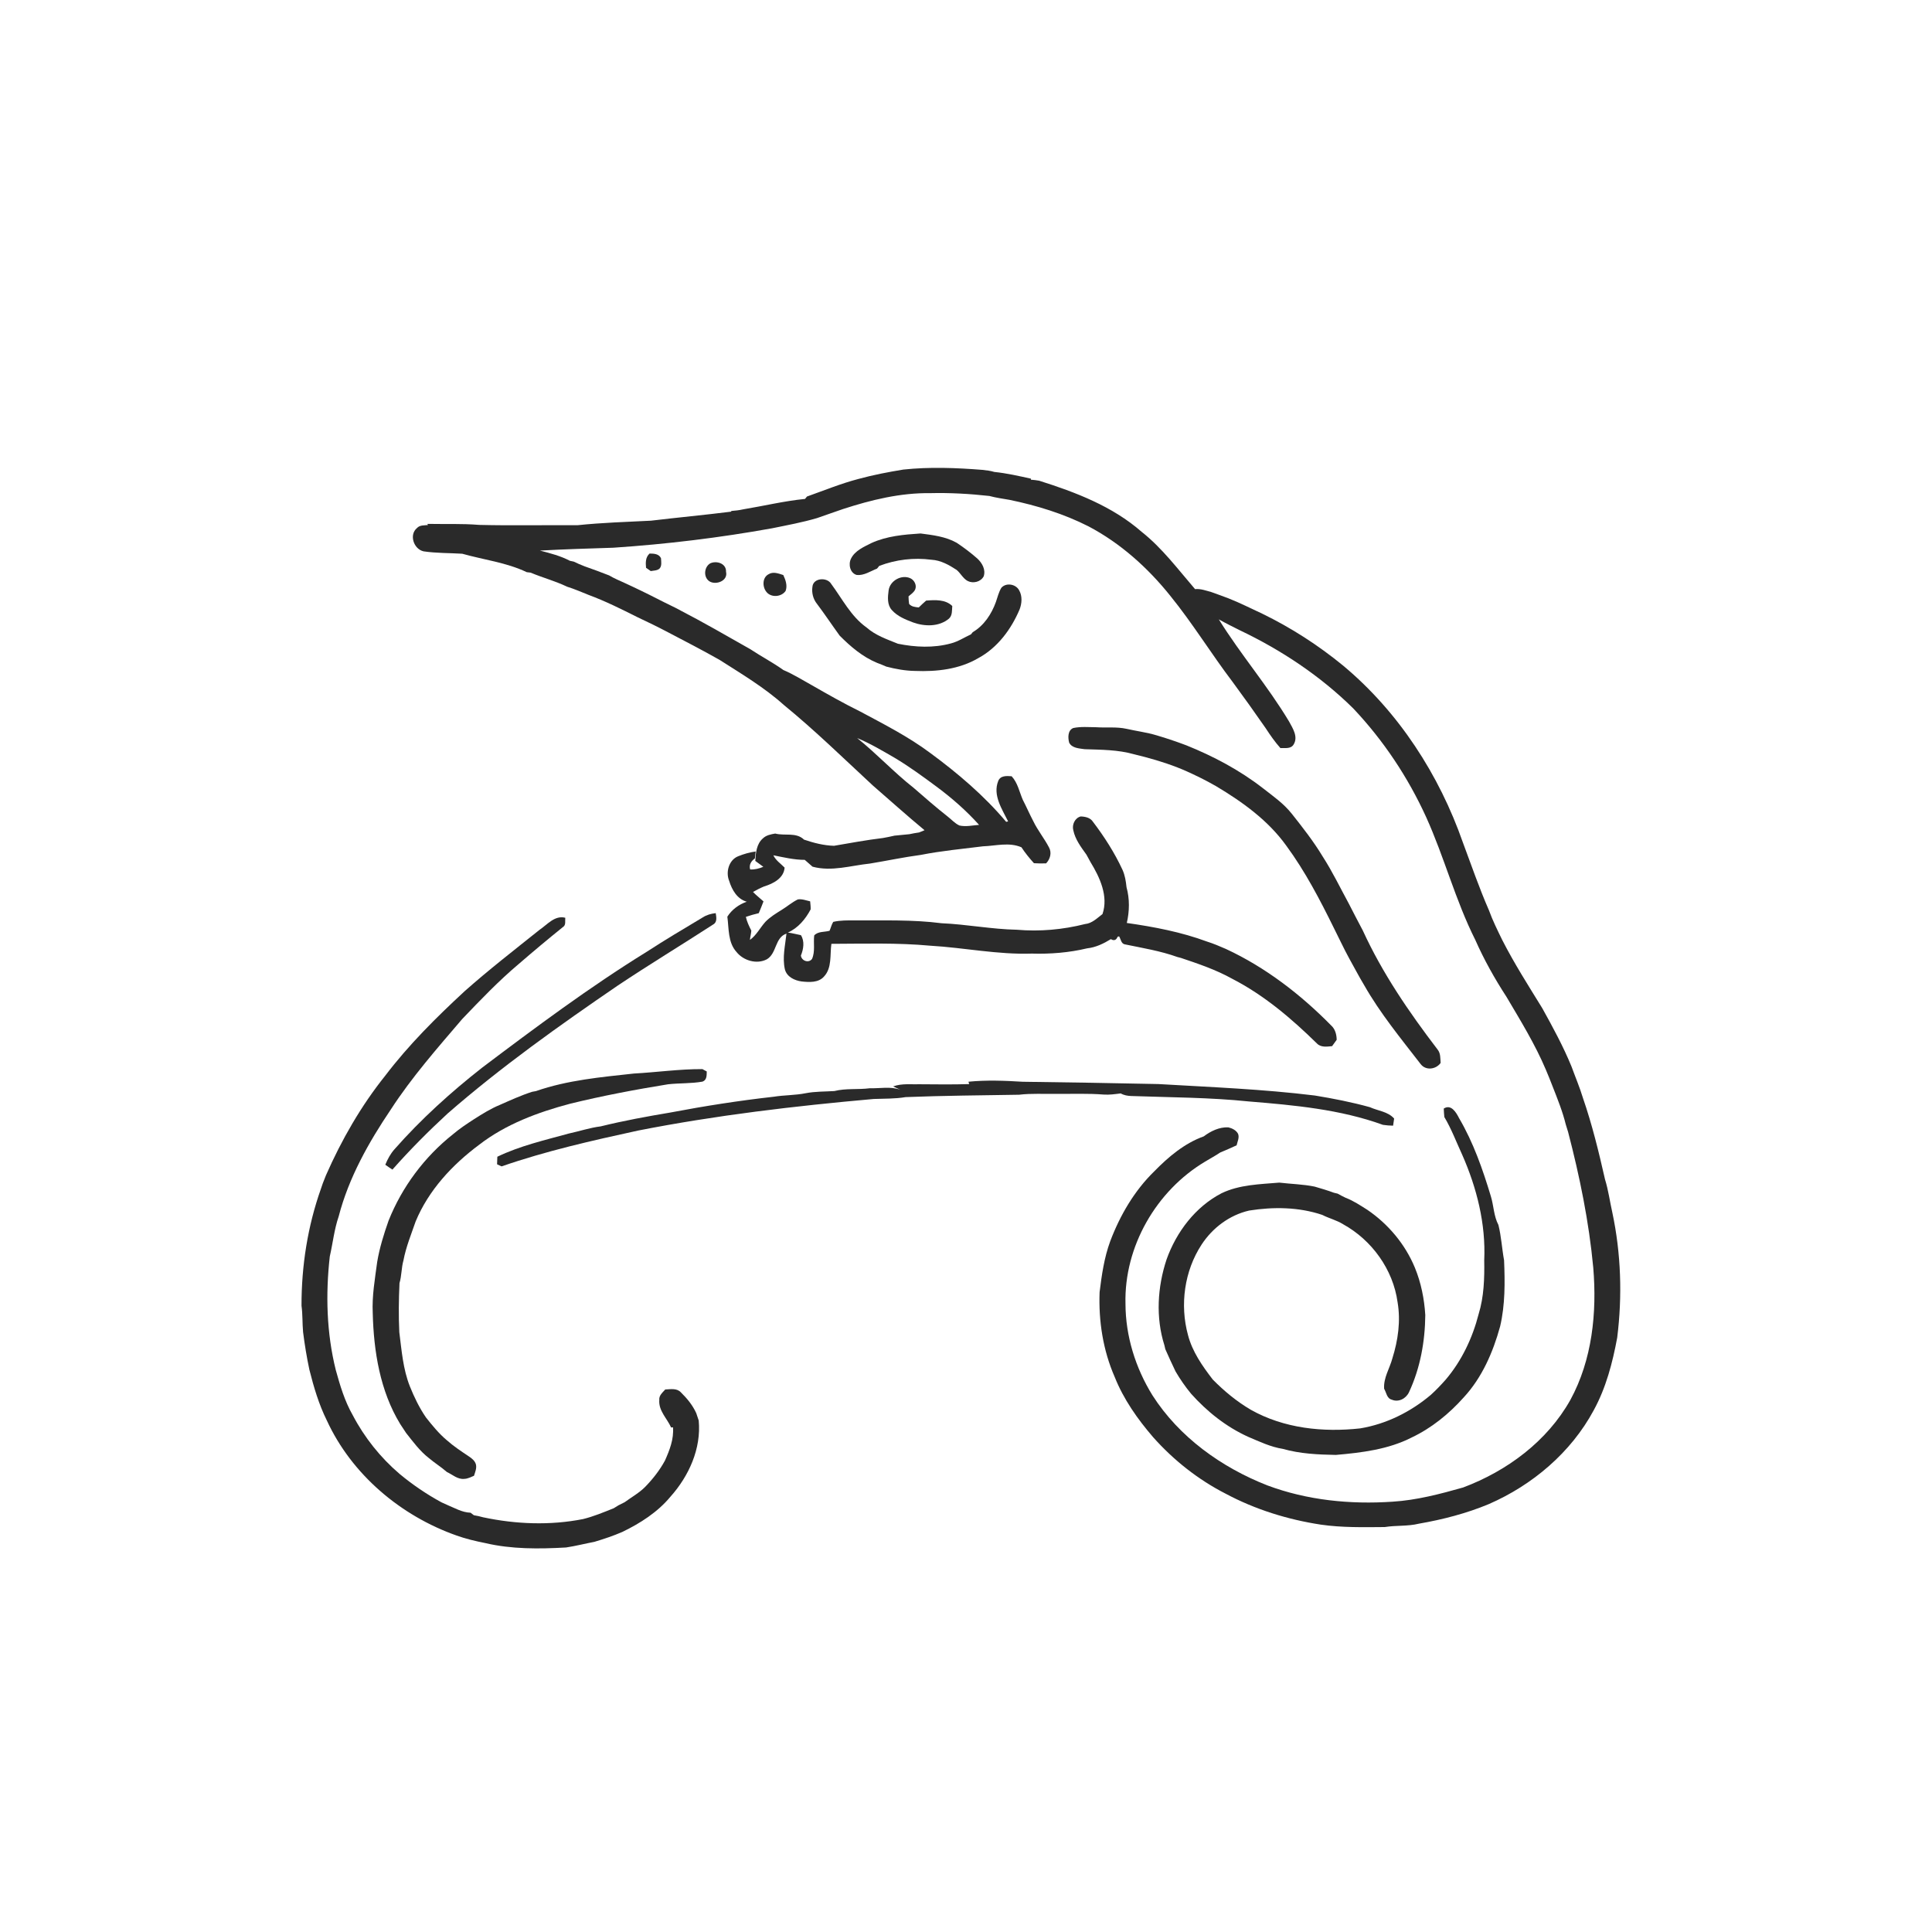
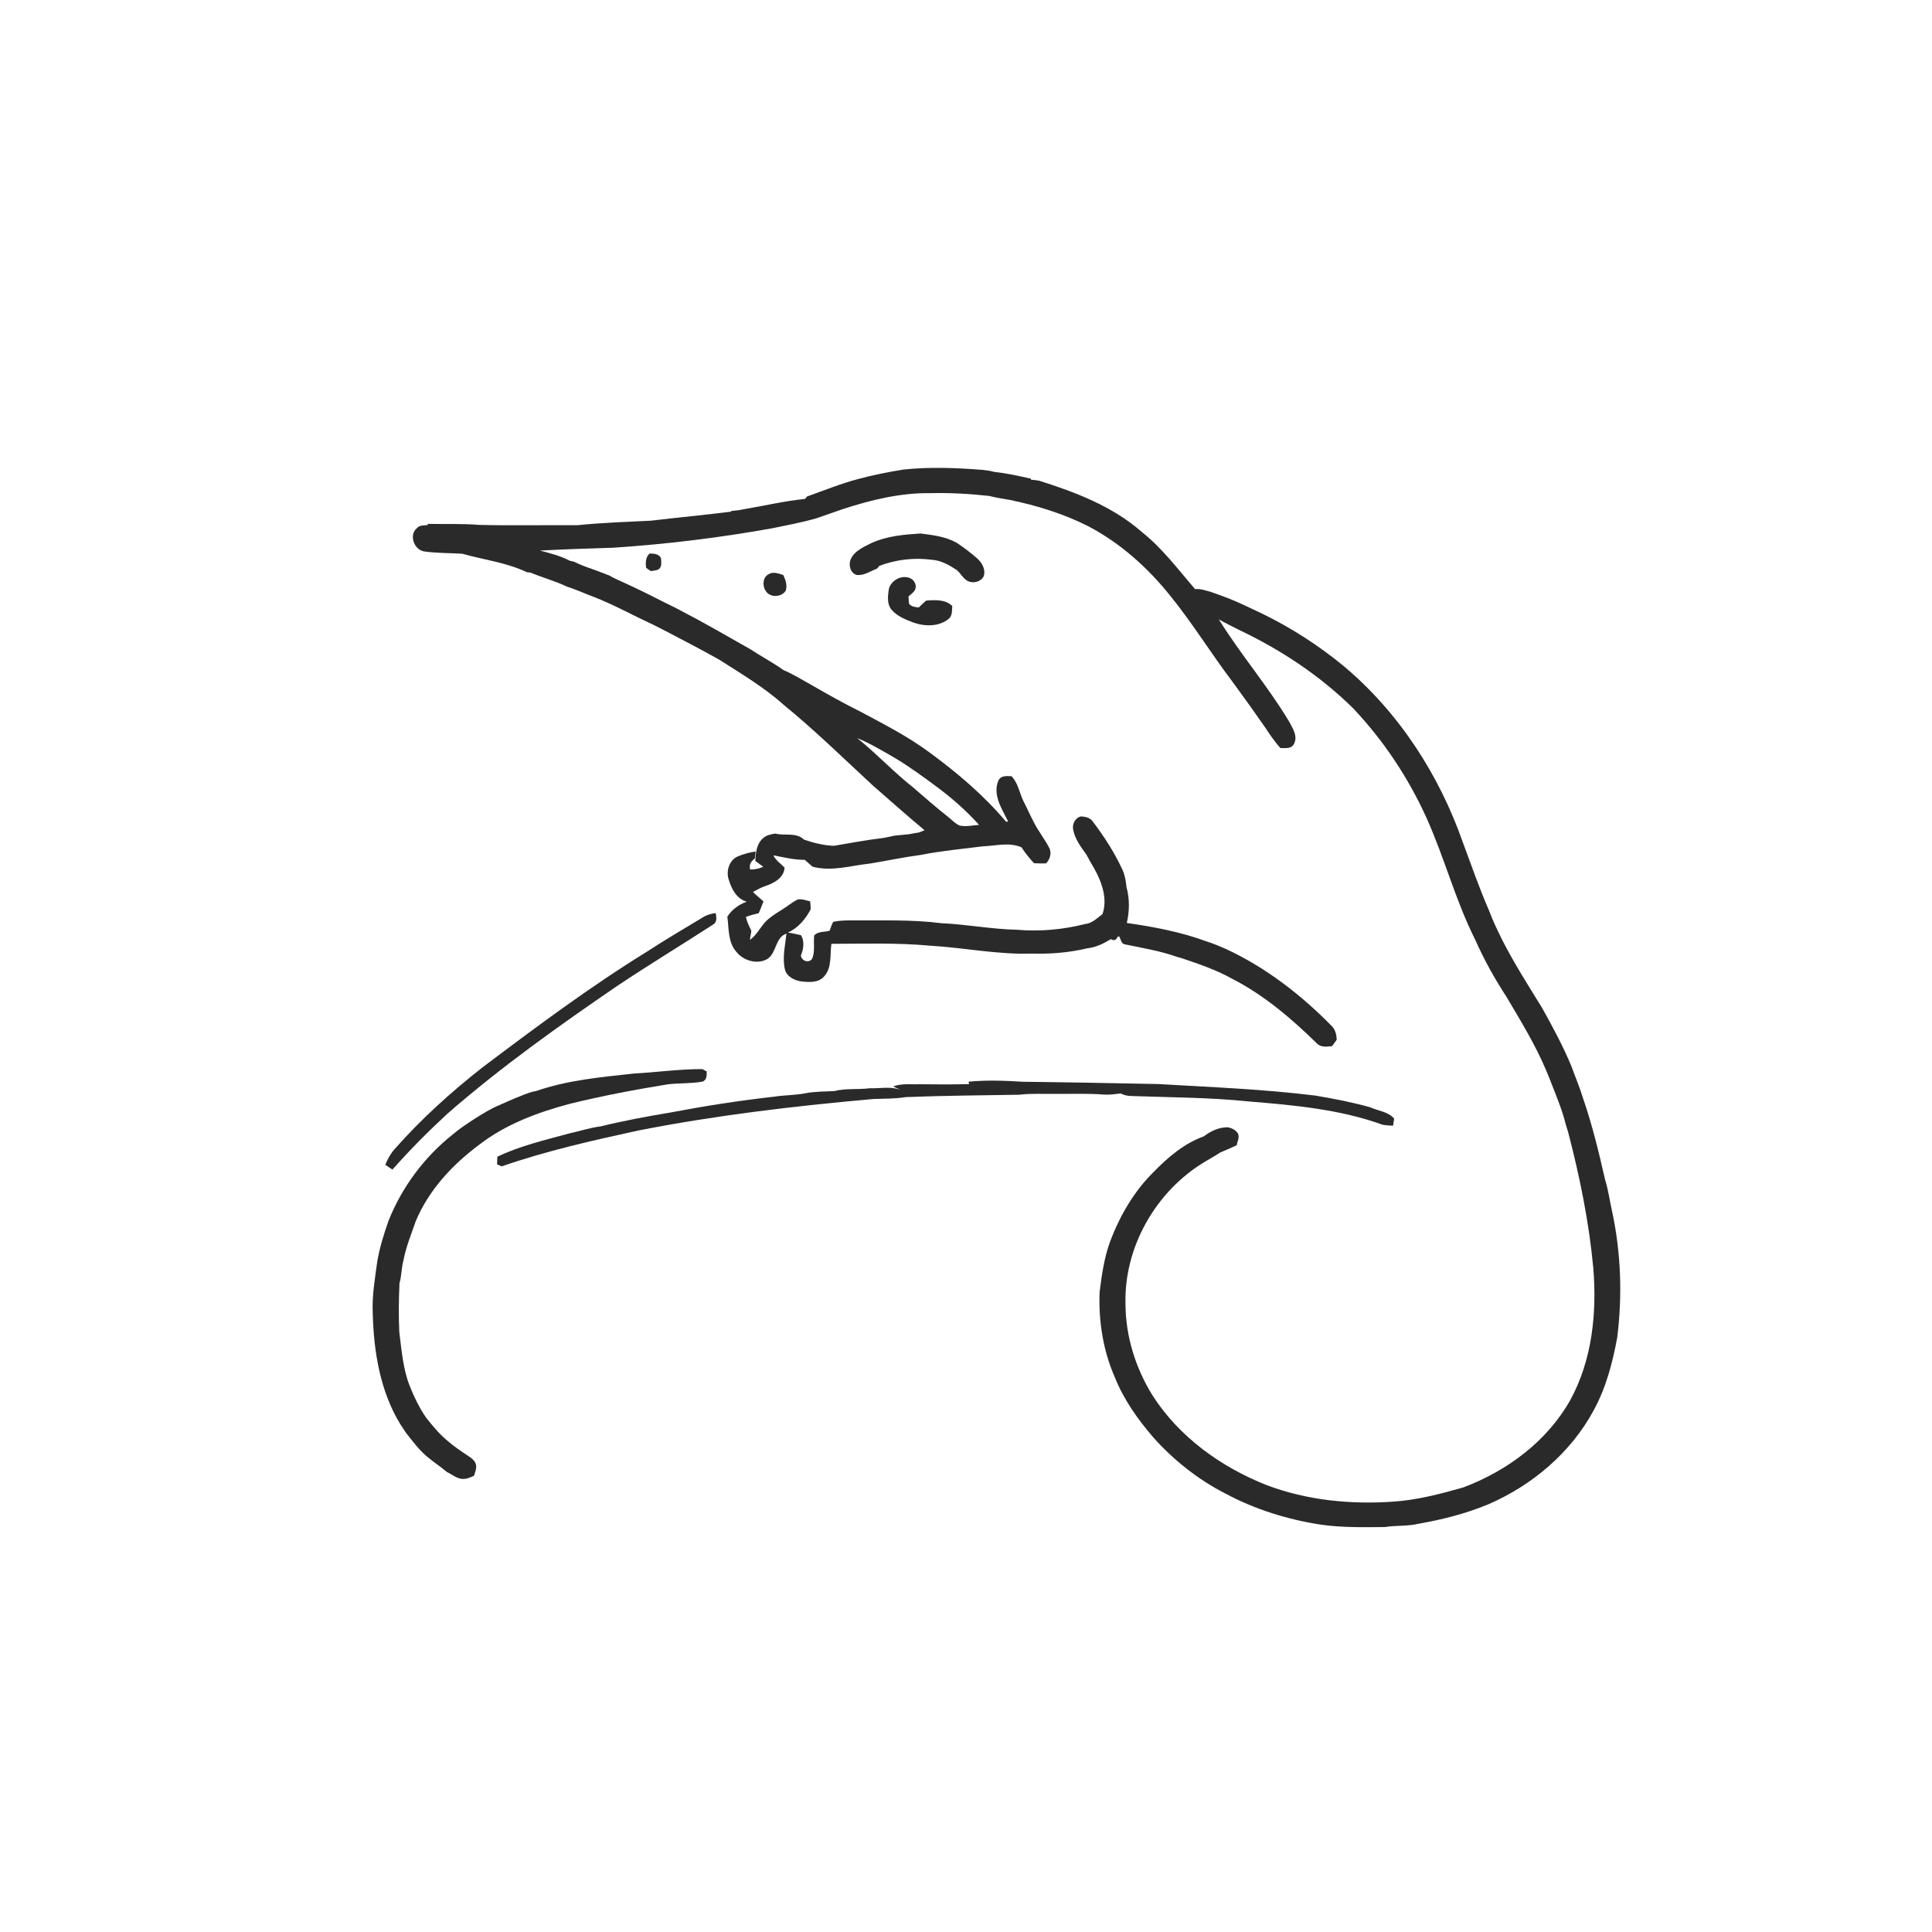
<svg xmlns="http://www.w3.org/2000/svg" width="1024pt" height="1024pt" viewBox="0 0 1024 1024" version="1.1">
  <g id="#ffffffff">
    <path fill="#ffffff" opacity="0" d=" M 0.00 0.00 L 1024.00 0.00 L 1024.00 1024.00 L 0.00 1024.00 L 0.00 0.00 M 478.78 248.88 C 470.77 250.20 462.77 251.72 454.94 253.87 C 445.64 256.30 436.75 259.97 427.71 263.17 C 427.45 263.49 426.94 264.12 426.68 264.44 C 415.65 265.53 404.83 268.16 393.90 269.96 C 391.81 270.45 389.69 270.66 387.56 270.83 L 387.57 271.18 C 373.43 272.97 359.22 274.27 345.07 275.97 C 332.08 276.62 319.07 277.02 306.12 278.37 C 288.75 278.26 271.38 278.63 254.01 278.21 C 244.84 277.46 235.64 277.85 226.45 277.67 L 226.90 278.27 C 224.88 278.51 222.51 278.21 221.00 279.88 C 216.70 283.45 219.28 291.05 224.50 292.22 C 231.27 293.23 238.16 293.07 244.99 293.49 C 256.37 296.71 268.41 298.12 279.19 303.26 C 279.70 303.32 280.73 303.45 281.24 303.51 C 287.61 306.19 294.33 307.96 300.57 310.96 C 304.46 312.17 308.20 313.81 311.99 315.32 C 320.92 318.63 329.45 322.90 337.95 327.16 C 343.35 329.68 348.72 332.31 354.00 335.09 C 363.15 339.90 372.36 344.62 381.36 349.73 C 393.06 357.21 405.11 364.35 415.48 373.67 C 431.92 387.09 447.09 401.96 462.65 416.35 C 471.77 424.25 480.74 432.35 490.03 440.03 C 489.31 440.33 487.87 440.93 487.15 441.22 C 485.42 441.48 483.69 441.74 481.99 442.14 C 479.36 442.41 476.72 442.62 474.10 442.91 C 472.08 443.42 470.04 443.76 468.00 444.16 C 459.30 445.21 450.67 446.81 442.04 448.29 C 436.59 448.13 431.28 446.76 426.15 445.02 C 421.96 440.97 415.94 443.14 410.87 441.80 C 408.56 442.21 406.12 442.65 404.37 444.35 C 400.94 447.29 400.57 452.10 400.32 456.30 C 401.72 457.36 403.15 458.38 404.58 459.42 C 402.36 460.36 400.02 460.96 397.59 460.83 C 396.89 458.32 398.14 456.39 400.11 454.97 C 400.21 454.05 400.41 452.22 400.51 451.31 C 397.32 451.72 394.23 452.63 391.25 453.83 C 386.32 455.78 384.54 462.21 386.47 466.87 C 387.93 471.62 390.68 476.49 395.80 477.93 C 391.59 479.38 387.92 482.08 385.51 485.85 C 386.36 492.20 385.76 499.53 390.39 504.60 C 394.08 509.21 401.17 511.24 406.48 508.43 C 411.80 505.23 410.64 496.91 416.84 494.84 C 416.18 501.09 414.58 507.48 416.00 513.75 C 417.02 517.77 421.15 519.70 424.93 520.20 C 428.93 520.62 433.78 520.93 436.72 517.61 C 441.05 513.03 439.84 506.02 440.65 500.25 C 458.12 500.20 475.63 499.63 493.05 501.24 C 511.02 502.28 528.82 506.04 546.89 505.42 C 556.72 505.71 566.61 504.93 576.19 502.64 C 580.77 502.16 584.91 500.13 588.79 497.76 C 590.45 498.79 591.66 498.29 592.37 496.49 C 592.57 496.44 592.96 496.34 593.15 496.29 C 594.09 497.74 594.21 500.29 596.30 500.55 C 605.62 502.47 615.08 504.01 624.07 507.24 C 624.53 507.36 625.45 507.60 625.92 507.72 C 635.19 510.84 644.54 513.99 653.11 518.78 C 669.94 527.43 684.53 539.85 697.97 553.03 C 700.07 555.26 703.30 554.75 706.04 554.48 C 706.83 553.34 707.64 552.22 708.47 551.11 C 708.42 548.30 707.69 545.43 705.53 543.50 C 689.37 527.08 670.78 512.74 649.83 503.00 C 646.52 501.58 643.23 500.13 639.80 499.07 C 626.10 493.99 611.65 491.24 597.23 489.19 C 598.67 482.97 598.79 476.43 597.08 470.25 C 596.75 467.08 596.26 463.90 594.93 460.98 C 590.72 451.92 585.31 443.47 579.27 435.53 C 577.87 433.37 575.17 432.80 572.77 432.74 C 569.71 433.55 568.08 437.09 568.87 440.04 C 569.87 444.94 573.00 449.02 575.85 453.01 C 576.57 454.30 577.27 455.62 577.99 456.93 C 582.91 464.98 587.59 475.01 584.34 484.48 C 581.52 486.60 578.81 489.42 575.10 489.76 C 563.34 492.73 551.06 493.84 538.96 492.78 C 525.57 492.52 512.37 489.90 499.00 489.33 C 483.77 487.36 468.38 487.93 453.06 487.82 C 449.25 487.84 445.38 487.73 441.64 488.61 C 440.73 490.06 440.37 491.77 439.68 493.33 C 436.98 494.10 433.61 493.54 431.55 495.79 C 431.04 499.91 432.15 504.31 430.39 508.25 C 428.64 510.65 424.83 509.29 424.49 506.47 C 425.87 503.09 426.57 498.88 424.50 495.65 C 422.20 495.20 419.89 494.57 417.59 494.27 C 423.01 491.88 426.95 487.13 429.65 482.01 C 429.73 480.57 429.51 479.15 429.40 477.73 C 427.26 477.25 425.10 476.37 422.87 476.71 C 419.79 478.21 417.19 480.50 414.27 482.28 C 411.26 484.15 408.17 486.02 405.68 488.59 C 402.86 491.72 400.96 495.67 397.47 498.18 C 397.63 496.51 398.11 494.89 398.21 493.23 C 397.03 490.90 395.89 488.54 395.32 485.97 C 397.56 485.20 399.84 484.52 402.16 484.00 C 403.04 481.93 403.88 479.85 404.67 477.76 C 402.84 476.07 400.83 474.56 399.11 472.76 C 401.02 471.68 402.96 470.66 404.99 469.83 C 409.79 468.38 415.44 465.50 415.86 459.85 C 413.80 457.73 411.19 456.07 409.89 453.32 C 415.39 454.42 420.89 455.74 426.53 455.74 C 427.89 456.96 429.27 458.17 430.66 459.36 C 440.76 462.11 450.98 458.75 461.06 457.71 C 470.08 456.23 479.03 454.31 488.09 453.11 C 498.94 450.96 509.98 449.95 520.95 448.57 C 527.77 448.34 534.83 446.25 541.39 449.08 C 543.35 452.08 545.62 454.86 548.02 457.52 C 550.16 457.66 552.31 457.67 554.46 457.60 C 556.61 455.35 557.57 452.01 556.00 449.16 C 553.50 444.35 550.00 440.12 547.65 435.21 C 545.70 431.52 544.06 427.67 542.13 423.97 C 540.27 419.73 539.45 414.94 536.19 411.43 C 533.58 411.24 530.24 410.98 529.08 413.95 C 526.08 421.47 531.11 428.83 534.32 435.36 C 534.07 435.42 533.55 435.53 533.30 435.59 C 521.58 421.68 507.61 409.79 492.98 399.04 C 481.47 390.45 468.64 383.93 456.02 377.17 C 447.22 372.83 438.70 368.00 430.20 363.12 C 425.25 360.38 420.43 357.34 415.21 355.13 C 409.59 351.11 403.44 347.91 397.69 344.09 C 385.18 336.99 372.71 329.78 359.93 323.17 C 358.70 322.49 357.46 321.85 356.20 321.26 C 350.72 318.63 345.36 315.76 339.87 313.13 C 338.52 312.48 337.16 311.83 335.81 311.19 C 334.40 310.51 332.98 309.85 331.57 309.21 C 328.65 307.85 325.64 306.65 322.87 304.99 C 318.55 303.31 314.22 301.68 309.84 300.16 C 307.88 299.40 305.95 298.58 304.07 297.66 C 303.57 297.56 302.58 297.35 302.08 297.24 C 297.09 294.64 291.60 293.20 286.18 291.82 C 299.14 291.10 312.13 290.72 325.11 290.30 C 353.32 288.41 381.41 285.02 409.23 280.00 C 417.21 278.37 425.25 276.90 433.07 274.59 C 437.70 273.04 442.26 271.31 446.89 269.78 C 461.77 264.94 477.27 261.17 493.00 261.38 C 503.47 261.12 513.95 261.72 524.36 262.87 C 527.86 263.81 531.47 264.31 535.05 264.93 C 549.50 267.91 563.75 272.29 576.93 278.98 C 593.86 287.90 608.34 300.89 620.26 315.77 C 632.12 330.38 641.95 346.47 653.32 361.45 C 659.27 369.53 665.11 377.69 670.82 385.94 C 673.21 389.61 675.72 393.21 678.63 396.49 C 681.06 396.39 684.20 397.08 685.68 394.54 C 688.13 390.50 685.21 386.06 683.27 382.48 C 672.00 363.63 657.56 346.92 646.00 328.28 C 649.61 330.32 653.34 332.15 657.05 334.02 C 679.14 344.54 699.83 358.26 717.26 375.49 C 733.20 392.36 746.26 411.94 755.88 433.06 C 765.54 454.37 771.40 477.22 781.93 498.16 C 786.58 508.67 792.21 518.72 798.47 528.35 C 805.90 540.93 813.60 553.42 819.31 566.91 C 820.61 569.88 821.77 572.92 822.96 575.94 C 825.55 582.54 828.21 589.14 829.91 596.05 C 830.30 597.35 830.71 598.67 831.13 599.98 C 837.28 623.59 842.19 647.57 844.46 671.89 C 846.45 695.71 843.93 720.71 832.32 742.00 C 820.03 763.92 798.73 779.68 775.48 788.40 C 763.23 791.87 750.81 795.14 738.06 795.93 C 715.67 797.44 692.82 795.19 671.70 787.28 C 647.40 777.75 625.00 761.73 610.82 739.54 C 601.83 725.02 596.56 708.12 596.53 691.01 C 595.76 660.76 612.81 631.16 638.68 615.71 C 641.34 614.07 644.13 612.62 646.72 610.86 C 649.67 609.69 652.53 608.33 655.43 607.04 C 655.87 605.06 657.00 602.97 656.20 600.94 C 655.19 599.02 653.02 597.98 651.01 597.51 C 646.27 597.31 641.72 599.50 638.01 602.30 C 627.81 605.96 619.29 613.15 611.81 620.81 C 601.23 631.10 593.62 644.17 588.43 657.91 C 585.25 666.56 583.94 675.75 582.81 684.86 C 582.22 700.19 584.64 715.74 590.82 729.85 C 595.52 741.66 602.95 752.19 611.21 761.77 C 622.03 773.94 635.06 784.23 649.57 791.66 C 665.24 800.04 682.48 805.40 700.03 808.08 C 711.25 809.71 722.64 809.46 733.95 809.37 C 739.95 808.40 746.13 809.04 752.06 807.58 C 764.69 805.38 777.24 802.15 789.08 797.21 C 812.24 787.12 832.64 769.87 844.69 747.49 C 851.23 735.56 854.68 722.29 857.15 709.00 C 859.90 686.97 859.20 664.47 854.58 642.72 C 853.25 636.85 852.48 630.85 850.69 625.09 C 847.39 610.56 843.87 596.06 839.00 581.97 C 837.28 576.28 834.94 570.82 832.92 565.25 C 828.53 554.55 823.00 544.38 817.39 534.29 C 810.07 522.42 802.57 510.65 796.22 498.22 C 793.71 493.06 791.14 487.91 789.19 482.52 C 784.04 470.75 779.86 458.59 775.37 446.56 C 762.81 410.64 741.37 377.45 712.07 352.94 C 698.85 342.06 684.36 332.73 668.97 325.24 C 663.03 322.50 657.21 319.53 651.13 317.14 C 648.12 315.97 645.07 314.91 642.04 313.81 C 639.20 313.05 636.40 311.95 633.41 312.25 C 624.36 301.77 616.02 290.50 605.07 281.86 C 589.61 268.32 570.09 260.89 550.76 254.78 C 549.30 254.53 547.84 254.35 546.37 254.25 L 546.46 253.71 C 540.02 252.29 533.58 250.81 527.01 250.14 C 525.00 249.50 522.89 249.31 520.82 249.05 C 506.83 247.94 492.76 247.40 478.78 248.88 M 461.85 287.83 C 457.82 289.89 453.13 291.83 451.03 296.13 C 449.54 299.16 450.55 303.76 454.09 304.75 C 457.96 305.13 461.38 302.73 464.85 301.37 C 465.14 301.01 465.73 300.29 466.03 299.93 C 474.84 296.58 484.36 295.44 493.72 296.68 C 498.63 296.95 502.98 299.43 507.00 302.04 C 509.17 303.81 510.39 306.64 512.96 307.97 C 515.86 309.39 519.85 308.41 521.39 305.44 C 522.54 301.91 520.54 298.37 518.01 296.04 C 514.56 293.01 510.89 290.22 507.07 287.69 C 501.19 284.37 494.48 283.62 487.92 282.75 C 479.05 283.33 470.04 284.10 461.85 287.83 M 344.29 293.39 C 342.09 295.35 342.16 298.23 342.42 300.94 C 343.04 301.38 344.29 302.25 344.91 302.68 C 346.46 302.40 348.20 302.47 349.50 301.43 C 350.92 299.95 350.43 297.71 350.34 295.87 C 349.23 293.49 346.54 293.42 344.29 293.39 M 376.47 298.57 C 373.17 300.48 372.70 305.90 375.98 308.09 C 379.43 310.31 386.01 307.85 384.81 303.03 C 385.01 298.68 379.88 297.01 376.47 298.57 M 407.36 304.36 C 403.99 306.08 404.02 311.04 406.21 313.71 C 408.66 316.88 414.20 316.45 416.39 313.20 C 417.45 310.37 416.38 307.37 415.16 304.78 C 412.67 303.99 409.82 302.81 407.36 304.36 M 470.98 312.98 C 470.52 316.43 470.14 320.55 472.69 323.33 C 475.63 326.67 479.90 328.36 483.97 329.91 C 490.11 332.12 497.72 332.28 502.96 327.89 C 504.85 326.19 504.52 323.48 504.72 321.19 C 501.03 317.61 495.62 317.97 490.89 318.32 C 489.56 319.51 488.21 320.68 486.97 321.96 C 485.12 321.77 483.11 321.60 481.84 320.08 C 481.65 318.75 481.56 317.41 481.54 316.08 C 482.81 314.94 484.42 313.99 485.10 312.35 C 485.98 310.13 484.61 307.49 482.55 306.51 C 477.83 304.31 471.62 307.82 470.98 312.98 M 430.61 310.97 C 430.12 314.16 430.98 317.52 433.01 320.04 C 437.17 325.57 441.00 331.33 445.06 336.92 C 450.85 342.74 457.18 348.15 464.84 351.32 C 466.50 351.94 468.13 352.59 469.75 353.31 C 474.73 354.61 479.84 355.54 485.00 355.61 C 496.48 356.07 508.42 354.75 518.50 348.83 C 528.74 343.30 535.95 333.53 540.42 322.98 C 541.64 319.77 541.92 315.93 540.17 312.87 C 538.43 309.57 533.29 308.65 530.75 311.53 C 529.32 313.84 528.74 316.54 527.84 319.08 C 525.54 325.44 521.55 331.56 515.60 335.04 C 515.36 335.34 514.88 335.93 514.63 336.22 C 511.09 337.84 507.79 340.06 503.98 341.03 C 494.82 343.53 485.13 343.07 475.90 341.19 C 470.13 338.84 464.06 336.80 459.31 332.59 C 451.01 326.71 446.43 317.41 440.52 309.44 C 438.36 305.80 431.04 306.24 430.61 310.97 M 568.84 385.87 C 565.89 387.11 565.99 390.95 566.66 393.57 C 568.13 396.57 571.95 396.65 574.86 397.09 C 583.64 397.39 592.60 397.35 601.12 399.79 C 608.89 401.65 616.59 403.86 624.06 406.76 C 625.13 407.20 626.21 407.64 627.29 408.07 C 633.17 410.64 638.94 413.47 644.51 416.67 C 658.54 425.04 672.16 434.84 681.79 448.27 C 691.76 461.85 699.58 476.83 707.00 491.91 C 709.70 497.22 712.18 502.64 715.04 507.87 C 717.70 512.60 720.18 517.43 722.99 522.08 C 731.50 537.08 742.50 550.42 753.00 564.02 C 755.73 567.55 761.07 566.83 763.56 563.39 C 763.37 560.95 763.60 558.27 761.94 556.26 C 746.85 536.52 732.68 515.83 722.31 493.18 C 719.78 488.48 717.37 483.72 714.92 478.98 C 710.35 470.61 706.23 461.99 701.05 453.97 C 696.23 445.97 690.45 438.59 684.66 431.29 C 680.36 425.84 674.62 421.88 669.22 417.65 C 656.97 408.16 643.17 400.83 628.83 395.06 C 626.93 394.32 625.00 393.67 623.10 392.97 C 619.80 391.80 616.44 390.78 613.10 389.76 C 607.85 388.18 602.40 387.50 597.07 386.29 C 591.79 385.12 586.34 385.82 580.99 385.45 C 576.94 385.42 572.82 385.02 568.84 385.87 M 372.45 486.26 C 362.46 492.22 352.46 498.17 342.70 504.51 C 312.48 523.18 283.98 544.44 255.63 565.81 C 238.95 578.89 223.14 593.18 209.11 609.10 C 206.97 611.50 205.43 614.36 204.22 617.34 C 205.44 618.23 206.71 619.08 207.99 619.91 C 217.19 609.51 227.00 599.63 237.22 590.21 C 265.59 565.48 296.32 543.63 327.36 522.41 C 344.02 511.27 361.18 500.90 377.98 490.00 C 380.26 488.74 379.67 486.09 379.35 483.98 C 376.91 484.25 374.52 484.91 372.45 486.26 M 285.98 492.81 C 272.64 503.48 259.11 513.96 246.33 525.30 C 231.26 539.22 216.65 553.74 204.21 570.10 C 191.35 586.15 181.03 604.14 172.76 622.94 C 172.23 624.34 171.66 625.74 171.10 627.15 C 170.76 628.10 170.43 629.06 170.11 630.04 C 163.06 649.93 159.77 671.01 159.81 692.07 C 160.45 696.69 160.21 701.37 160.64 706.01 C 161.48 712.69 162.57 719.35 163.97 725.94 C 166.29 735.15 168.98 744.31 173.22 752.85 C 186.42 781.55 212.40 803.42 241.96 813.85 C 246.91 815.64 252.04 816.82 257.19 817.86 C 271.18 821.15 285.72 821.00 299.99 820.20 C 305.05 819.45 310.00 818.16 315.03 817.21 C 320.07 815.70 325.08 814.03 329.91 811.93 C 339.38 807.33 348.53 801.50 355.31 793.33 C 365.10 782.40 371.75 767.79 370.33 752.89 C 369.87 751.59 369.44 750.30 369.03 749.01 C 367.15 744.83 364.17 741.19 360.92 738.02 C 358.77 735.64 355.43 736.34 352.60 736.45 C 351.19 738.05 349.19 739.63 349.44 742.02 C 348.97 747.71 353.55 751.77 355.71 756.60 L 356.70 756.50 C 357.21 762.71 354.93 768.54 352.46 774.10 C 349.67 779.24 346.04 783.88 341.97 788.06 C 338.77 791.29 334.75 793.51 331.10 796.19 C 329.99 796.72 328.89 797.28 327.80 797.85 C 326.95 798.35 326.11 798.87 325.29 799.40 C 319.95 801.53 314.63 803.76 309.04 805.14 C 291.56 808.59 273.45 807.88 256.08 804.20 C 254.47 803.71 252.80 803.39 251.15 803.10 C 250.72 802.77 249.86 802.11 249.43 801.78 C 247.12 801.69 244.92 801.06 242.80 800.17 C 239.85 798.91 236.91 797.61 234.00 796.27 C 226.11 791.99 218.68 786.93 211.78 781.20 C 201.64 772.53 193.14 761.89 186.96 750.07 C 182.69 742.61 180.23 734.33 177.96 726.10 C 173.07 706.46 172.54 686.01 174.79 665.97 C 176.41 658.89 177.15 651.59 179.52 644.69 C 184.85 624.17 195.40 605.45 207.18 587.99 C 218.29 570.88 231.81 555.52 245.04 540.04 C 254.68 529.97 264.33 519.86 275.00 510.88 C 282.66 504.25 290.43 497.75 298.31 491.40 C 300.11 490.35 299.40 488.12 299.61 486.43 C 294.01 485.00 290.13 490.03 285.98 492.81 M 335.95 569.00 C 318.49 570.91 300.74 572.50 284.05 578.31 C 283.55 578.40 282.56 578.58 282.07 578.67 C 276.18 580.55 270.57 583.13 264.92 585.62 C 260.07 587.61 255.63 590.41 251.22 593.21 C 247.41 595.68 243.61 598.19 240.14 601.14 C 225.02 613.10 213.07 629.09 205.94 647.01 C 203.43 654.16 201.15 661.42 199.91 668.91 C 198.72 677.89 197.12 686.86 197.56 695.97 C 198.07 716.25 201.42 737.24 212.15 754.82 C 213.17 756.38 214.18 757.97 215.25 759.52 C 218.95 764.19 222.51 769.07 227.25 772.76 C 230.35 775.38 233.81 777.53 236.87 780.20 C 239.85 781.57 242.56 784.21 246.08 783.83 C 247.92 783.79 249.56 782.86 251.23 782.20 C 251.82 780.26 252.74 778.28 252.26 776.21 C 251.72 774.18 249.96 772.87 248.30 771.78 C 244.34 769.14 240.37 766.50 236.81 763.34 C 232.60 759.81 229.16 755.55 225.77 751.28 C 222.27 746.18 219.56 740.58 217.26 734.86 C 213.60 725.69 212.88 715.76 211.64 706.07 C 211.22 697.41 211.34 688.73 211.74 680.08 C 212.91 676.16 212.72 671.97 213.84 668.03 C 215.19 660.89 217.96 654.17 220.32 647.34 C 227.17 630.85 239.70 617.38 253.86 606.82 C 268.02 595.85 285.04 589.54 302.19 584.99 C 319.33 580.79 336.69 577.51 354.10 574.69 C 360.17 574.02 366.34 574.35 372.35 573.28 C 374.69 572.44 374.55 569.92 374.59 567.89 C 374.01 567.58 372.86 566.96 372.28 566.65 C 360.12 566.60 348.07 568.34 335.95 569.00 M 513.30 573.33 L 513.70 574.59 C 505.14 574.85 496.57 574.75 488.01 574.68 C 483.12 574.84 478.09 574.11 473.37 575.82 C 474.34 576.27 476.28 577.17 477.25 577.62 C 472.02 575.69 466.38 576.96 460.96 576.80 C 454.73 577.61 448.36 576.73 442.23 578.28 C 437.17 578.60 432.05 578.45 427.06 579.42 C 421.47 580.55 415.73 580.39 410.12 581.29 C 391.70 583.35 373.39 586.22 355.19 589.68 C 342.85 591.75 330.53 594.01 318.38 597.00 C 312.63 597.72 307.11 599.59 301.46 600.80 C 288.68 604.32 275.59 607.32 263.60 613.09 C 263.52 614.42 263.48 615.76 263.46 617.10 C 264.26 617.46 265.05 617.83 265.85 618.21 C 289.42 610.03 313.81 604.53 338.15 599.23 C 379.42 591.11 421.23 586.20 463.10 582.48 C 468.74 582.26 474.41 582.44 480.00 581.49 C 500.02 580.70 520.07 580.56 540.11 580.23 C 546.70 579.44 553.34 579.90 559.96 579.77 C 568.30 579.85 576.67 579.48 585.01 580.14 C 588.02 580.35 591.02 579.91 594.01 579.53 C 595.72 580.52 597.66 580.84 599.62 580.91 C 620.42 581.65 641.28 581.65 661.99 583.80 C 685.93 585.76 710.25 587.96 732.99 596.19 C 734.76 596.46 736.56 596.60 738.37 596.63 C 738.56 595.36 738.74 594.11 738.92 592.86 C 735.60 589.10 730.38 588.81 726.07 586.83 C 716.48 584.17 706.71 582.26 696.90 580.65 C 669.36 577.26 641.61 576.19 613.94 574.57 C 589.97 574.08 565.99 573.64 542.01 573.35 C 532.46 572.76 522.84 572.40 513.30 573.33 M 765.22 587.56 C 765.28 589.05 765.37 590.55 765.53 592.05 C 769.31 598.39 771.90 605.34 774.99 612.03 C 782.73 629.56 787.56 648.72 786.67 667.98 C 786.83 677.55 786.54 687.29 783.70 696.51 C 780.46 709.16 774.72 721.28 766.23 731.26 C 763.74 734.07 761.15 736.79 758.37 739.31 C 747.70 748.33 734.79 754.77 720.96 757.07 C 701.24 759.25 680.51 757.09 662.98 747.22 C 655.52 742.85 648.86 737.33 642.80 731.19 C 637.29 724.04 631.94 716.42 629.65 707.56 C 625.28 691.57 627.74 673.59 636.86 659.67 C 642.64 650.80 651.69 643.99 662.08 641.62 C 674.96 639.58 688.38 639.73 700.83 643.92 C 704.40 645.77 708.40 646.69 711.82 648.84 C 727.10 657.24 738.39 672.88 740.75 690.23 C 742.44 700.18 741.00 710.36 738.00 719.92 C 736.57 725.32 733.21 730.25 733.62 736.06 C 734.81 738.05 735.02 741.21 737.68 741.85 C 741.28 743.42 745.30 741.24 746.83 737.83 C 752.77 725.10 755.30 710.99 755.43 697.01 C 754.90 688.41 753.19 679.84 749.90 671.86 C 744.77 659.47 735.83 648.81 724.77 641.26 C 721.05 638.92 717.37 636.44 713.24 634.86 C 711.79 634.19 710.37 633.45 709.00 632.66 C 708.50 632.54 707.50 632.30 707.00 632.18 C 703.65 630.93 700.23 629.93 696.80 628.93 C 690.62 627.66 684.30 627.56 678.06 626.81 C 667.74 627.69 656.96 627.86 647.44 632.45 C 633.57 639.65 623.52 652.94 618.32 667.49 C 613.47 682.08 612.47 698.30 617.17 713.06 C 617.29 713.56 617.52 714.57 617.64 715.08 C 619.40 719.03 621.17 722.98 623.06 726.87 C 625.48 731.02 628.23 734.99 631.30 738.70 C 639.79 748.22 649.99 756.32 661.66 761.59 C 667.60 764.11 673.51 766.93 679.94 767.94 C 689.07 770.54 698.59 770.97 708.02 771.14 C 721.68 769.95 735.71 768.26 748.10 761.96 C 758.72 756.94 767.97 749.42 775.77 740.69 C 785.51 730.18 791.35 716.67 795.10 703.00 C 797.79 691.54 797.67 679.66 797.19 667.98 C 796.05 661.75 795.73 655.37 794.19 649.24 C 791.70 644.53 791.72 639.02 790.17 634.00 C 785.86 619.75 780.92 605.53 773.33 592.63 C 771.82 589.62 769.13 585.05 765.22 587.56 Z" />
    <path fill="#ffffff" opacity="0" d=" M 454.30 391.18 C 461.27 394.07 467.76 397.94 474.28 401.72 C 481.84 406.24 488.96 411.44 496.03 416.68 C 504.29 422.77 512.06 429.56 518.93 437.20 C 515.48 437.46 511.94 438.30 508.51 437.53 C 506.09 436.42 504.32 434.35 502.25 432.75 C 496.07 427.89 490.17 422.73 484.25 417.58 C 473.77 409.34 464.69 399.50 454.30 391.18 Z" />
  </g>
  <g id="#2a2a2aff">
    <path fill="#2a2a2a" opacity="1.00" d=" M 478.78 248.88 C 492.76 247.40 506.83 247.94 520.82 249.05 C 522.89 249.31 525.00 249.50 527.01 250.14 C 533.58 250.81 540.02 252.29 546.46 253.71 L 546.37 254.25 C 547.84 254.35 549.30 254.53 550.76 254.78 C 570.09 260.89 589.61 268.32 605.07 281.86 C 616.02 290.50 624.36 301.77 633.41 312.25 C 636.40 311.95 639.20 313.05 642.04 313.81 C 645.07 314.91 648.12 315.97 651.13 317.14 C 657.21 319.53 663.03 322.50 668.97 325.24 C 684.36 332.73 698.85 342.06 712.07 352.94 C 741.37 377.45 762.81 410.64 775.37 446.56 C 779.86 458.59 784.04 470.75 789.19 482.52 C 791.14 487.91 793.71 493.06 796.22 498.22 C 802.57 510.65 810.07 522.42 817.39 534.29 C 823.00 544.38 828.53 554.55 832.92 565.25 C 834.94 570.82 837.28 576.28 839.00 581.97 C 843.87 596.06 847.39 610.56 850.69 625.09 C 852.48 630.85 853.25 636.85 854.58 642.72 C 859.20 664.47 859.90 686.97 857.15 709.00 C 854.68 722.29 851.23 735.56 844.69 747.49 C 832.64 769.87 812.24 787.12 789.08 797.21 C 777.24 802.15 764.69 805.38 752.06 807.58 C 746.13 809.04 739.95 808.40 733.95 809.37 C 722.64 809.46 711.25 809.71 700.03 808.08 C 682.48 805.40 665.24 800.04 649.57 791.66 C 635.06 784.23 622.03 773.94 611.21 761.77 C 602.95 752.19 595.52 741.66 590.82 729.85 C 584.64 715.74 582.22 700.19 582.81 684.86 C 583.94 675.75 585.25 666.56 588.43 657.91 C 593.62 644.17 601.23 631.10 611.81 620.81 C 619.29 613.15 627.81 605.96 638.01 602.30 C 641.72 599.50 646.27 597.31 651.01 597.51 C 653.02 597.98 655.19 599.02 656.20 600.94 C 657.00 602.97 655.87 605.06 655.43 607.04 C 652.53 608.33 649.67 609.69 646.72 610.86 C 644.13 612.62 641.34 614.07 638.68 615.71 C 612.81 631.16 595.76 660.76 596.53 691.01 C 596.56 708.12 601.83 725.02 610.82 739.54 C 625.00 761.73 647.40 777.75 671.70 787.28 C 692.82 795.19 715.67 797.44 738.06 795.93 C 750.81 795.14 763.23 791.87 775.48 788.40 C 798.73 779.68 820.03 763.92 832.32 742.00 C 843.93 720.71 846.45 695.71 844.46 671.89 C 842.19 647.57 837.28 623.59 831.13 599.98 C 830.71 598.67 830.30 597.35 829.91 596.05 C 828.21 589.14 825.55 582.54 822.96 575.94 C 821.77 572.92 820.61 569.88 819.31 566.91 C 813.60 553.42 805.90 540.93 798.47 528.35 C 792.21 518.72 786.58 508.67 781.93 498.16 C 771.40 477.22 765.54 454.37 755.88 433.06 C 746.26 411.94 733.20 392.36 717.26 375.49 C 699.83 358.26 679.14 344.54 657.05 334.02 C 653.34 332.15 649.61 330.32 646.00 328.28 C 657.56 346.92 672.00 363.63 683.27 382.48 C 685.21 386.06 688.13 390.50 685.68 394.54 C 684.20 397.08 681.06 396.39 678.63 396.49 C 675.72 393.21 673.21 389.61 670.82 385.94 C 665.11 377.69 659.27 369.53 653.32 361.45 C 641.95 346.47 632.12 330.38 620.26 315.77 C 608.34 300.89 593.86 287.90 576.93 278.98 C 563.75 272.29 549.50 267.91 535.05 264.93 C 531.47 264.31 527.86 263.81 524.36 262.87 C 513.95 261.72 503.47 261.12 493.00 261.38 C 477.27 261.17 461.77 264.94 446.89 269.78 C 442.26 271.31 437.70 273.04 433.07 274.59 C 425.25 276.90 417.21 278.37 409.23 280.00 C 381.41 285.02 353.32 288.41 325.11 290.30 C 312.13 290.72 299.14 291.10 286.18 291.82 C 291.60 293.20 297.09 294.64 302.08 297.24 C 302.58 297.35 303.57 297.56 304.07 297.66 C 305.95 298.58 307.88 299.40 309.84 300.16 C 314.22 301.68 318.55 303.31 322.87 304.99 C 325.64 306.65 328.65 307.85 331.57 309.21 C 332.98 309.85 334.40 310.51 335.81 311.19 C 337.16 311.83 338.52 312.48 339.87 313.13 C 345.36 315.76 350.72 318.63 356.20 321.26 C 357.46 321.85 358.70 322.49 359.93 323.17 C 372.71 329.78 385.18 336.99 397.69 344.09 C 403.44 347.91 409.59 351.11 415.21 355.13 C 420.43 357.34 425.25 360.38 430.20 363.12 C 438.70 368.00 447.22 372.83 456.02 377.17 C 468.64 383.93 481.47 390.45 492.98 399.04 C 507.61 409.79 521.58 421.68 533.30 435.59 C 533.55 435.53 534.07 435.42 534.32 435.36 C 531.11 428.83 526.08 421.47 529.08 413.95 C 530.24 410.98 533.58 411.24 536.19 411.43 C 539.45 414.94 540.27 419.73 542.13 423.97 C 544.06 427.67 545.70 431.52 547.65 435.21 C 550.00 440.12 553.50 444.35 556.00 449.16 C 557.57 452.01 556.61 455.35 554.46 457.60 C 552.31 457.67 550.16 457.66 548.02 457.52 C 545.62 454.86 543.35 452.08 541.39 449.08 C 534.83 446.25 527.77 448.34 520.95 448.57 C 509.98 449.95 498.94 450.96 488.09 453.11 C 479.03 454.31 470.08 456.23 461.06 457.71 C 450.98 458.75 440.76 462.11 430.66 459.36 C 429.27 458.17 427.89 456.96 426.53 455.74 C 420.89 455.74 415.39 454.42 409.89 453.32 C 411.19 456.07 413.80 457.73 415.86 459.85 C 415.44 465.50 409.79 468.38 404.99 469.83 C 402.96 470.66 401.02 471.68 399.11 472.76 C 400.83 474.56 402.84 476.07 404.67 477.76 C 403.88 479.85 403.04 481.93 402.16 484.00 C 399.84 484.52 397.56 485.20 395.32 485.97 C 395.89 488.54 397.03 490.90 398.21 493.23 C 398.11 494.89 397.63 496.51 397.47 498.18 C 400.96 495.67 402.86 491.72 405.68 488.59 C 408.17 486.02 411.26 484.15 414.27 482.28 C 417.19 480.50 419.79 478.21 422.87 476.71 C 425.10 476.37 427.26 477.25 429.40 477.73 C 429.51 479.15 429.73 480.57 429.65 482.01 C 426.95 487.13 423.01 491.88 417.59 494.27 C 419.89 494.57 422.20 495.20 424.50 495.65 C 426.57 498.88 425.87 503.09 424.49 506.47 C 424.83 509.29 428.64 510.65 430.39 508.25 C 432.15 504.31 431.04 499.91 431.55 495.79 C 433.61 493.54 436.98 494.10 439.68 493.33 C 440.37 491.77 440.73 490.06 441.64 488.61 C 445.38 487.73 449.25 487.84 453.06 487.82 C 468.38 487.93 483.77 487.36 499.00 489.33 C 512.37 489.90 525.57 492.52 538.96 492.78 C 551.06 493.84 563.34 492.73 575.10 489.76 C 578.81 489.42 581.52 486.60 584.34 484.48 C 587.59 475.01 582.91 464.98 577.99 456.93 C 577.27 455.62 576.57 454.30 575.85 453.01 C 573.00 449.02 569.87 444.94 568.87 440.04 C 568.08 437.09 569.71 433.55 572.77 432.74 C 575.17 432.80 577.87 433.37 579.27 435.53 C 585.31 443.47 590.72 451.92 594.93 460.98 C 596.26 463.90 596.75 467.08 597.08 470.25 C 598.79 476.43 598.67 482.97 597.23 489.19 C 611.65 491.24 626.10 493.99 639.80 499.07 C 643.23 500.13 646.52 501.58 649.83 503.00 C 670.78 512.74 689.37 527.08 705.53 543.50 C 707.69 545.43 708.42 548.30 708.47 551.11 C 707.64 552.22 706.83 553.34 706.04 554.48 C 703.30 554.75 700.07 555.26 697.97 553.03 C 684.53 539.85 669.94 527.43 653.11 518.78 C 644.54 513.99 635.19 510.84 625.92 507.72 C 625.45 507.60 624.53 507.36 624.07 507.24 C 615.08 504.01 605.62 502.47 596.30 500.55 C 594.21 500.29 594.09 497.74 593.15 496.29 C 592.96 496.34 592.57 496.44 592.37 496.49 C 591.66 498.29 590.45 498.79 588.79 497.76 C 584.91 500.13 580.77 502.16 576.19 502.64 C 566.61 504.93 556.72 505.71 546.89 505.42 C 528.82 506.04 511.02 502.28 493.05 501.24 C 475.63 499.63 458.12 500.20 440.65 500.25 C 439.84 506.02 441.05 513.03 436.72 517.61 C 433.78 520.93 428.93 520.62 424.93 520.20 C 421.15 519.70 417.02 517.77 416.00 513.75 C 414.58 507.48 416.18 501.09 416.84 494.84 C 410.64 496.91 411.80 505.23 406.48 508.43 C 401.17 511.24 394.08 509.21 390.39 504.60 C 385.76 499.53 386.36 492.20 385.51 485.85 C 387.92 482.08 391.59 479.38 395.80 477.93 C 390.68 476.49 387.93 471.62 386.47 466.87 C 384.54 462.21 386.32 455.78 391.25 453.83 C 394.23 452.63 397.32 451.72 400.51 451.31 C 400.41 452.22 400.21 454.05 400.11 454.97 C 398.14 456.39 396.89 458.32 397.59 460.83 C 400.02 460.96 402.36 460.36 404.58 459.42 C 403.15 458.38 401.72 457.36 400.32 456.30 C 400.57 452.10 400.94 447.29 404.37 444.35 C 406.12 442.65 408.56 442.21 410.87 441.80 C 415.94 443.14 421.96 440.97 426.15 445.02 C 431.28 446.76 436.59 448.13 442.04 448.29 C 450.67 446.81 459.30 445.21 468.00 444.16 C 470.04 443.76 472.08 443.42 474.10 442.91 C 476.72 442.62 479.36 442.41 481.99 442.14 C 483.69 441.74 485.42 441.48 487.15 441.22 C 487.87 440.93 489.31 440.33 490.03 440.03 C 480.74 432.35 471.77 424.25 462.65 416.35 C 447.09 401.96 431.92 387.09 415.48 373.67 C 405.11 364.35 393.06 357.21 381.36 349.73 C 372.36 344.62 363.15 339.90 354.00 335.09 C 348.72 332.31 343.35 329.68 337.95 327.16 C 329.45 322.90 320.92 318.63 311.99 315.32 C 308.20 313.81 304.46 312.17 300.57 310.96 C 294.33 307.96 287.61 306.19 281.24 303.51 C 280.73 303.45 279.70 303.32 279.19 303.26 C 268.41 298.12 256.37 296.71 244.99 293.49 C 238.16 293.07 231.27 293.23 224.50 292.22 C 219.28 291.05 216.70 283.45 221.00 279.88 C 222.51 278.21 224.88 278.51 226.90 278.27 L 226.45 277.67 C 235.64 277.85 244.84 277.46 254.01 278.21 C 271.38 278.63 288.75 278.26 306.12 278.37 C 319.07 277.02 332.08 276.62 345.07 275.97 C 359.22 274.27 373.43 272.97 387.57 271.18 L 387.56 270.83 C 389.69 270.66 391.81 270.45 393.90 269.96 C 404.83 268.16 415.65 265.53 426.68 264.44 C 426.94 264.12 427.45 263.49 427.71 263.17 C 436.75 259.97 445.64 256.30 454.94 253.87 C 462.77 251.72 470.77 250.20 478.78 248.88 M 454.30 391.18 C 464.69 399.50 473.77 409.34 484.25 417.58 C 490.17 422.73 496.07 427.89 502.25 432.75 C 504.32 434.35 506.09 436.42 508.51 437.53 C 511.94 438.30 515.48 437.46 518.93 437.20 C 512.06 429.56 504.29 422.77 496.03 416.68 C 488.96 411.44 481.84 406.24 474.28 401.72 C 467.76 397.94 461.27 394.07 454.30 391.18 Z" />
    <path fill="#2a2a2a" opacity="1.00" d=" M 461.85 287.83 C 470.04 284.10 479.05 283.33 487.92 282.75 C 494.48 283.62 501.19 284.37 507.07 287.69 C 510.89 290.22 514.56 293.01 518.01 296.04 C 520.54 298.37 522.54 301.91 521.39 305.44 C 519.85 308.41 515.86 309.39 512.96 307.97 C 510.39 306.64 509.17 303.81 507.00 302.04 C 502.98 299.43 498.63 296.95 493.72 296.68 C 484.36 295.44 474.84 296.58 466.03 299.93 C 465.73 300.29 465.14 301.01 464.85 301.37 C 461.38 302.73 457.96 305.13 454.09 304.75 C 450.55 303.76 449.54 299.16 451.03 296.13 C 453.13 291.83 457.82 289.89 461.85 287.83 Z" />
    <path fill="#2a2a2a" opacity="1.00" d=" M 344.29 293.39 C 346.54 293.42 349.23 293.49 350.34 295.87 C 350.43 297.71 350.92 299.95 349.50 301.43 C 348.20 302.47 346.46 302.40 344.91 302.68 C 344.29 302.25 343.04 301.38 342.42 300.94 C 342.16 298.23 342.09 295.35 344.29 293.39 Z" />
-     <path fill="#2a2a2a" opacity="1.00" d=" M 376.47 298.57 C 379.88 297.01 385.01 298.68 384.81 303.03 C 386.01 307.85 379.43 310.31 375.98 308.09 C 372.70 305.90 373.17 300.48 376.47 298.57 Z" />
    <path fill="#2a2a2a" opacity="1.00" d=" M 407.36 304.36 C 409.82 302.81 412.67 303.99 415.16 304.78 C 416.38 307.37 417.45 310.37 416.39 313.20 C 414.20 316.45 408.66 316.88 406.21 313.71 C 404.02 311.04 403.99 306.08 407.36 304.36 Z" />
    <path fill="#2a2a2a" opacity="1.00" d=" M 470.98 312.98 C 471.62 307.82 477.83 304.31 482.55 306.51 C 484.61 307.49 485.98 310.13 485.10 312.35 C 484.42 313.99 482.81 314.94 481.54 316.08 C 481.56 317.41 481.65 318.75 481.84 320.08 C 483.11 321.60 485.12 321.77 486.97 321.96 C 488.21 320.68 489.56 319.51 490.89 318.32 C 495.62 317.97 501.03 317.61 504.72 321.19 C 504.52 323.48 504.85 326.19 502.96 327.89 C 497.72 332.28 490.11 332.12 483.97 329.91 C 479.90 328.36 475.63 326.67 472.69 323.33 C 470.14 320.55 470.52 316.43 470.98 312.98 Z" />
-     <path fill="#2a2a2a" opacity="1.00" d=" M 430.61 310.97 C 431.04 306.24 438.36 305.80 440.52 309.44 C 446.43 317.41 451.01 326.71 459.31 332.59 C 464.06 336.80 470.13 338.84 475.90 341.19 C 485.13 343.07 494.82 343.53 503.98 341.03 C 507.79 340.06 511.09 337.84 514.63 336.22 C 514.88 335.93 515.36 335.34 515.60 335.04 C 521.55 331.56 525.54 325.44 527.84 319.08 C 528.74 316.54 529.32 313.84 530.75 311.53 C 533.29 308.65 538.43 309.57 540.17 312.87 C 541.92 315.93 541.64 319.77 540.42 322.98 C 535.95 333.53 528.74 343.30 518.50 348.83 C 508.42 354.75 496.48 356.07 485.00 355.61 C 479.84 355.54 474.73 354.61 469.75 353.31 C 468.13 352.59 466.50 351.94 464.84 351.32 C 457.18 348.15 450.85 342.74 445.06 336.92 C 441.00 331.33 437.17 325.57 433.01 320.04 C 430.98 317.52 430.12 314.16 430.61 310.97 Z" />
-     <path fill="#2a2a2a" opacity="1.00" d=" M 568.84 385.87 C 572.82 385.02 576.94 385.42 580.99 385.45 C 586.34 385.82 591.79 385.12 597.07 386.29 C 602.40 387.50 607.85 388.18 613.10 389.76 C 616.44 390.78 619.80 391.80 623.10 392.97 C 625.00 393.67 626.93 394.32 628.83 395.06 C 643.17 400.83 656.97 408.16 669.22 417.65 C 674.62 421.88 680.36 425.84 684.66 431.29 C 690.45 438.59 696.23 445.97 701.05 453.97 C 706.23 461.99 710.35 470.61 714.92 478.98 C 717.37 483.72 719.78 488.48 722.31 493.18 C 732.68 515.83 746.85 536.52 761.94 556.26 C 763.60 558.27 763.37 560.95 763.56 563.39 C 761.07 566.83 755.73 567.55 753.00 564.02 C 742.50 550.42 731.50 537.08 722.99 522.08 C 720.18 517.43 717.70 512.60 715.04 507.87 C 712.18 502.64 709.70 497.22 707.00 491.91 C 699.58 476.83 691.76 461.85 681.79 448.27 C 672.16 434.84 658.54 425.04 644.51 416.67 C 638.94 413.47 633.17 410.64 627.29 408.07 C 626.21 407.64 625.13 407.20 624.06 406.76 C 616.59 403.86 608.89 401.65 601.12 399.79 C 592.60 397.35 583.64 397.39 574.86 397.09 C 571.95 396.65 568.13 396.57 566.66 393.57 C 565.99 390.95 565.89 387.11 568.84 385.87 Z" />
    <path fill="#2a2a2a" opacity="1.00" d=" M 372.45 486.26 C 374.52 484.91 376.91 484.25 379.35 483.98 C 379.67 486.09 380.26 488.74 377.98 490.00 C 361.18 500.90 344.02 511.27 327.36 522.41 C 296.32 543.63 265.59 565.48 237.22 590.21 C 227.00 599.63 217.19 609.51 207.99 619.91 C 206.71 619.08 205.44 618.23 204.22 617.34 C 205.43 614.36 206.97 611.50 209.11 609.10 C 223.14 593.18 238.95 578.89 255.63 565.81 C 283.98 544.44 312.48 523.18 342.70 504.51 C 352.46 498.17 362.46 492.22 372.45 486.26 Z" />
-     <path fill="#2a2a2a" opacity="1.00" d=" M 285.98 492.81 C 290.13 490.03 294.01 485.00 299.61 486.43 C 299.40 488.12 300.11 490.35 298.31 491.40 C 290.43 497.75 282.66 504.25 275.00 510.88 C 264.33 519.86 254.68 529.97 245.04 540.04 C 231.81 555.52 218.29 570.88 207.18 587.99 C 195.40 605.45 184.85 624.17 179.52 644.69 C 177.15 651.59 176.41 658.89 174.79 665.97 C 172.54 686.01 173.07 706.46 177.96 726.10 C 180.23 734.33 182.69 742.61 186.96 750.07 C 193.14 761.89 201.64 772.53 211.78 781.20 C 218.68 786.93 226.11 791.99 234.00 796.27 C 236.91 797.61 239.85 798.91 242.80 800.17 C 244.92 801.06 247.12 801.69 249.43 801.78 C 249.86 802.11 250.72 802.77 251.15 803.10 C 252.80 803.39 254.47 803.71 256.08 804.20 C 273.45 807.88 291.56 808.59 309.04 805.14 C 314.63 803.76 319.95 801.53 325.29 799.40 C 326.11 798.87 326.95 798.35 327.80 797.85 C 328.89 797.28 329.99 796.72 331.10 796.19 C 334.75 793.51 338.77 791.29 341.97 788.06 C 346.04 783.88 349.67 779.24 352.46 774.10 C 354.93 768.54 357.21 762.71 356.70 756.50 L 355.71 756.60 C 353.55 751.77 348.97 747.71 349.44 742.02 C 349.19 739.63 351.19 738.05 352.60 736.45 C 355.43 736.34 358.77 735.64 360.92 738.02 C 364.17 741.19 367.15 744.83 369.03 749.01 C 369.44 750.30 369.87 751.59 370.33 752.89 C 371.75 767.79 365.10 782.40 355.31 793.33 C 348.53 801.50 339.38 807.33 329.91 811.93 C 325.08 814.03 320.07 815.70 315.03 817.21 C 310.00 818.16 305.05 819.45 299.99 820.20 C 285.72 821.00 271.18 821.15 257.19 817.86 C 252.04 816.82 246.91 815.64 241.96 813.85 C 212.40 803.42 186.42 781.55 173.22 752.85 C 168.98 744.31 166.29 735.15 163.97 725.94 C 162.57 719.35 161.48 712.69 160.64 706.01 C 160.21 701.37 160.45 696.69 159.81 692.07 C 159.77 671.01 163.06 649.93 170.11 630.04 C 170.43 629.06 170.76 628.10 171.10 627.15 C 171.66 625.74 172.23 624.34 172.76 622.94 C 181.03 604.14 191.35 586.15 204.21 570.10 C 216.65 553.74 231.26 539.22 246.33 525.30 C 259.11 513.96 272.64 503.48 285.98 492.81 Z" />
    <path fill="#2a2a2a" opacity="1.00" d=" M 335.95 569.00 C 348.07 568.34 360.12 566.60 372.28 566.65 C 372.86 566.96 374.01 567.58 374.59 567.89 C 374.55 569.92 374.69 572.44 372.35 573.28 C 366.34 574.35 360.17 574.02 354.10 574.69 C 336.69 577.51 319.33 580.79 302.19 584.99 C 285.04 589.54 268.02 595.85 253.86 606.82 C 239.70 617.38 227.17 630.85 220.32 647.34 C 217.96 654.17 215.19 660.89 213.84 668.03 C 212.72 671.97 212.91 676.16 211.74 680.08 C 211.34 688.73 211.22 697.41 211.64 706.07 C 212.88 715.76 213.60 725.69 217.26 734.86 C 219.56 740.58 222.27 746.18 225.77 751.28 C 229.16 755.55 232.60 759.81 236.81 763.34 C 240.37 766.50 244.34 769.14 248.30 771.78 C 249.96 772.87 251.72 774.18 252.26 776.21 C 252.74 778.28 251.82 780.26 251.23 782.20 C 249.56 782.86 247.92 783.79 246.08 783.83 C 242.56 784.21 239.85 781.57 236.87 780.20 C 233.81 777.53 230.35 775.38 227.25 772.76 C 222.51 769.07 218.95 764.19 215.25 759.52 C 214.18 757.97 213.17 756.38 212.15 754.82 C 201.42 737.24 198.07 716.25 197.56 695.97 C 197.12 686.86 198.72 677.89 199.91 668.91 C 201.15 661.42 203.43 654.16 205.94 647.01 C 213.07 629.09 225.02 613.10 240.14 601.14 C 243.61 598.19 247.41 595.68 251.22 593.21 C 255.63 590.41 260.07 587.61 264.92 585.62 C 270.57 583.13 276.18 580.55 282.07 578.67 C 282.56 578.58 283.55 578.40 284.05 578.31 C 300.74 572.50 318.49 570.91 335.95 569.00 Z" />
    <path fill="#2a2a2a" opacity="1.00" d=" M 513.30 573.33 C 522.84 572.40 532.46 572.76 542.01 573.35 C 565.99 573.64 589.97 574.08 613.94 574.57 C 641.61 576.19 669.36 577.26 696.90 580.65 C 706.71 582.26 716.48 584.17 726.07 586.83 C 730.38 588.81 735.60 589.10 738.92 592.86 C 738.74 594.11 738.56 595.36 738.37 596.63 C 736.56 596.60 734.76 596.46 732.99 596.19 C 710.25 587.96 685.93 585.76 661.99 583.80 C 641.28 581.65 620.42 581.65 599.62 580.91 C 597.66 580.84 595.72 580.52 594.01 579.53 C 591.02 579.91 588.02 580.35 585.01 580.14 C 576.67 579.48 568.30 579.85 559.96 579.77 C 553.34 579.90 546.70 579.44 540.11 580.23 C 520.07 580.56 500.02 580.70 480.00 581.49 C 474.41 582.44 468.74 582.26 463.10 582.48 C 421.23 586.20 379.42 591.11 338.15 599.23 C 313.81 604.53 289.42 610.03 265.85 618.21 C 265.05 617.83 264.26 617.46 263.46 617.10 C 263.48 615.76 263.52 614.42 263.60 613.09 C 275.59 607.32 288.68 604.32 301.46 600.80 C 307.11 599.59 312.63 597.72 318.38 597.00 C 330.53 594.01 342.85 591.75 355.19 589.68 C 373.39 586.22 391.70 583.35 410.12 581.29 C 415.73 580.39 421.47 580.55 427.06 579.42 C 432.05 578.45 437.17 578.60 442.23 578.28 C 448.36 576.73 454.73 577.61 460.96 576.80 C 466.38 576.96 472.02 575.69 477.25 577.62 C 476.28 577.17 474.34 576.27 473.37 575.82 C 478.09 574.11 483.12 574.84 488.01 574.68 C 496.57 574.75 505.14 574.85 513.70 574.59 L 513.30 573.33 Z" />
-     <path fill="#2a2a2a" opacity="1.00" d=" M 765.22 587.56 C 769.13 585.05 771.82 589.62 773.33 592.63 C 780.92 605.53 785.86 619.75 790.17 634.00 C 791.72 639.02 791.70 644.53 794.19 649.24 C 795.73 655.37 796.05 661.75 797.19 667.98 C 797.67 679.66 797.79 691.54 795.10 703.00 C 791.35 716.67 785.51 730.18 775.77 740.69 C 767.97 749.42 758.72 756.94 748.10 761.96 C 735.71 768.26 721.68 769.95 708.02 771.14 C 698.59 770.97 689.07 770.54 679.94 767.94 C 673.51 766.93 667.60 764.11 661.66 761.59 C 649.99 756.32 639.79 748.22 631.30 738.70 C 628.23 734.99 625.48 731.02 623.06 726.87 C 621.17 722.98 619.40 719.03 617.64 715.08 C 617.52 714.57 617.29 713.56 617.17 713.06 C 612.47 698.30 613.47 682.08 618.32 667.49 C 623.52 652.94 633.57 639.65 647.44 632.45 C 656.96 627.86 667.74 627.69 678.06 626.81 C 684.30 627.56 690.62 627.66 696.80 628.93 C 700.23 629.93 703.65 630.93 707.00 632.18 C 707.50 632.30 708.50 632.54 709.00 632.66 C 710.37 633.45 711.79 634.19 713.24 634.86 C 717.37 636.44 721.05 638.92 724.77 641.26 C 735.83 648.81 744.77 659.47 749.90 671.86 C 753.19 679.84 754.90 688.41 755.43 697.01 C 755.30 710.99 752.77 725.10 746.83 737.83 C 745.30 741.24 741.28 743.42 737.68 741.85 C 735.02 741.21 734.81 738.05 733.62 736.06 C 733.21 730.25 736.57 725.32 738.00 719.92 C 741.00 710.36 742.44 700.18 740.75 690.23 C 738.39 672.88 727.10 657.24 711.82 648.84 C 708.40 646.69 704.40 645.77 700.83 643.92 C 688.38 639.73 674.96 639.58 662.08 641.62 C 651.69 643.99 642.64 650.80 636.86 659.67 C 627.74 673.59 625.28 691.57 629.65 707.56 C 631.94 716.42 637.29 724.04 642.80 731.19 C 648.86 737.33 655.52 742.85 662.98 747.22 C 680.51 757.09 701.24 759.25 720.96 757.07 C 734.79 754.77 747.70 748.33 758.37 739.31 C 761.15 736.79 763.74 734.07 766.23 731.26 C 774.72 721.28 780.46 709.16 783.70 696.51 C 786.54 687.29 786.83 677.55 786.67 667.98 C 787.56 648.72 782.73 629.56 774.99 612.03 C 771.90 605.34 769.31 598.39 765.53 592.05 C 765.37 590.55 765.28 589.05 765.22 587.56 Z" />
  </g>
</svg>